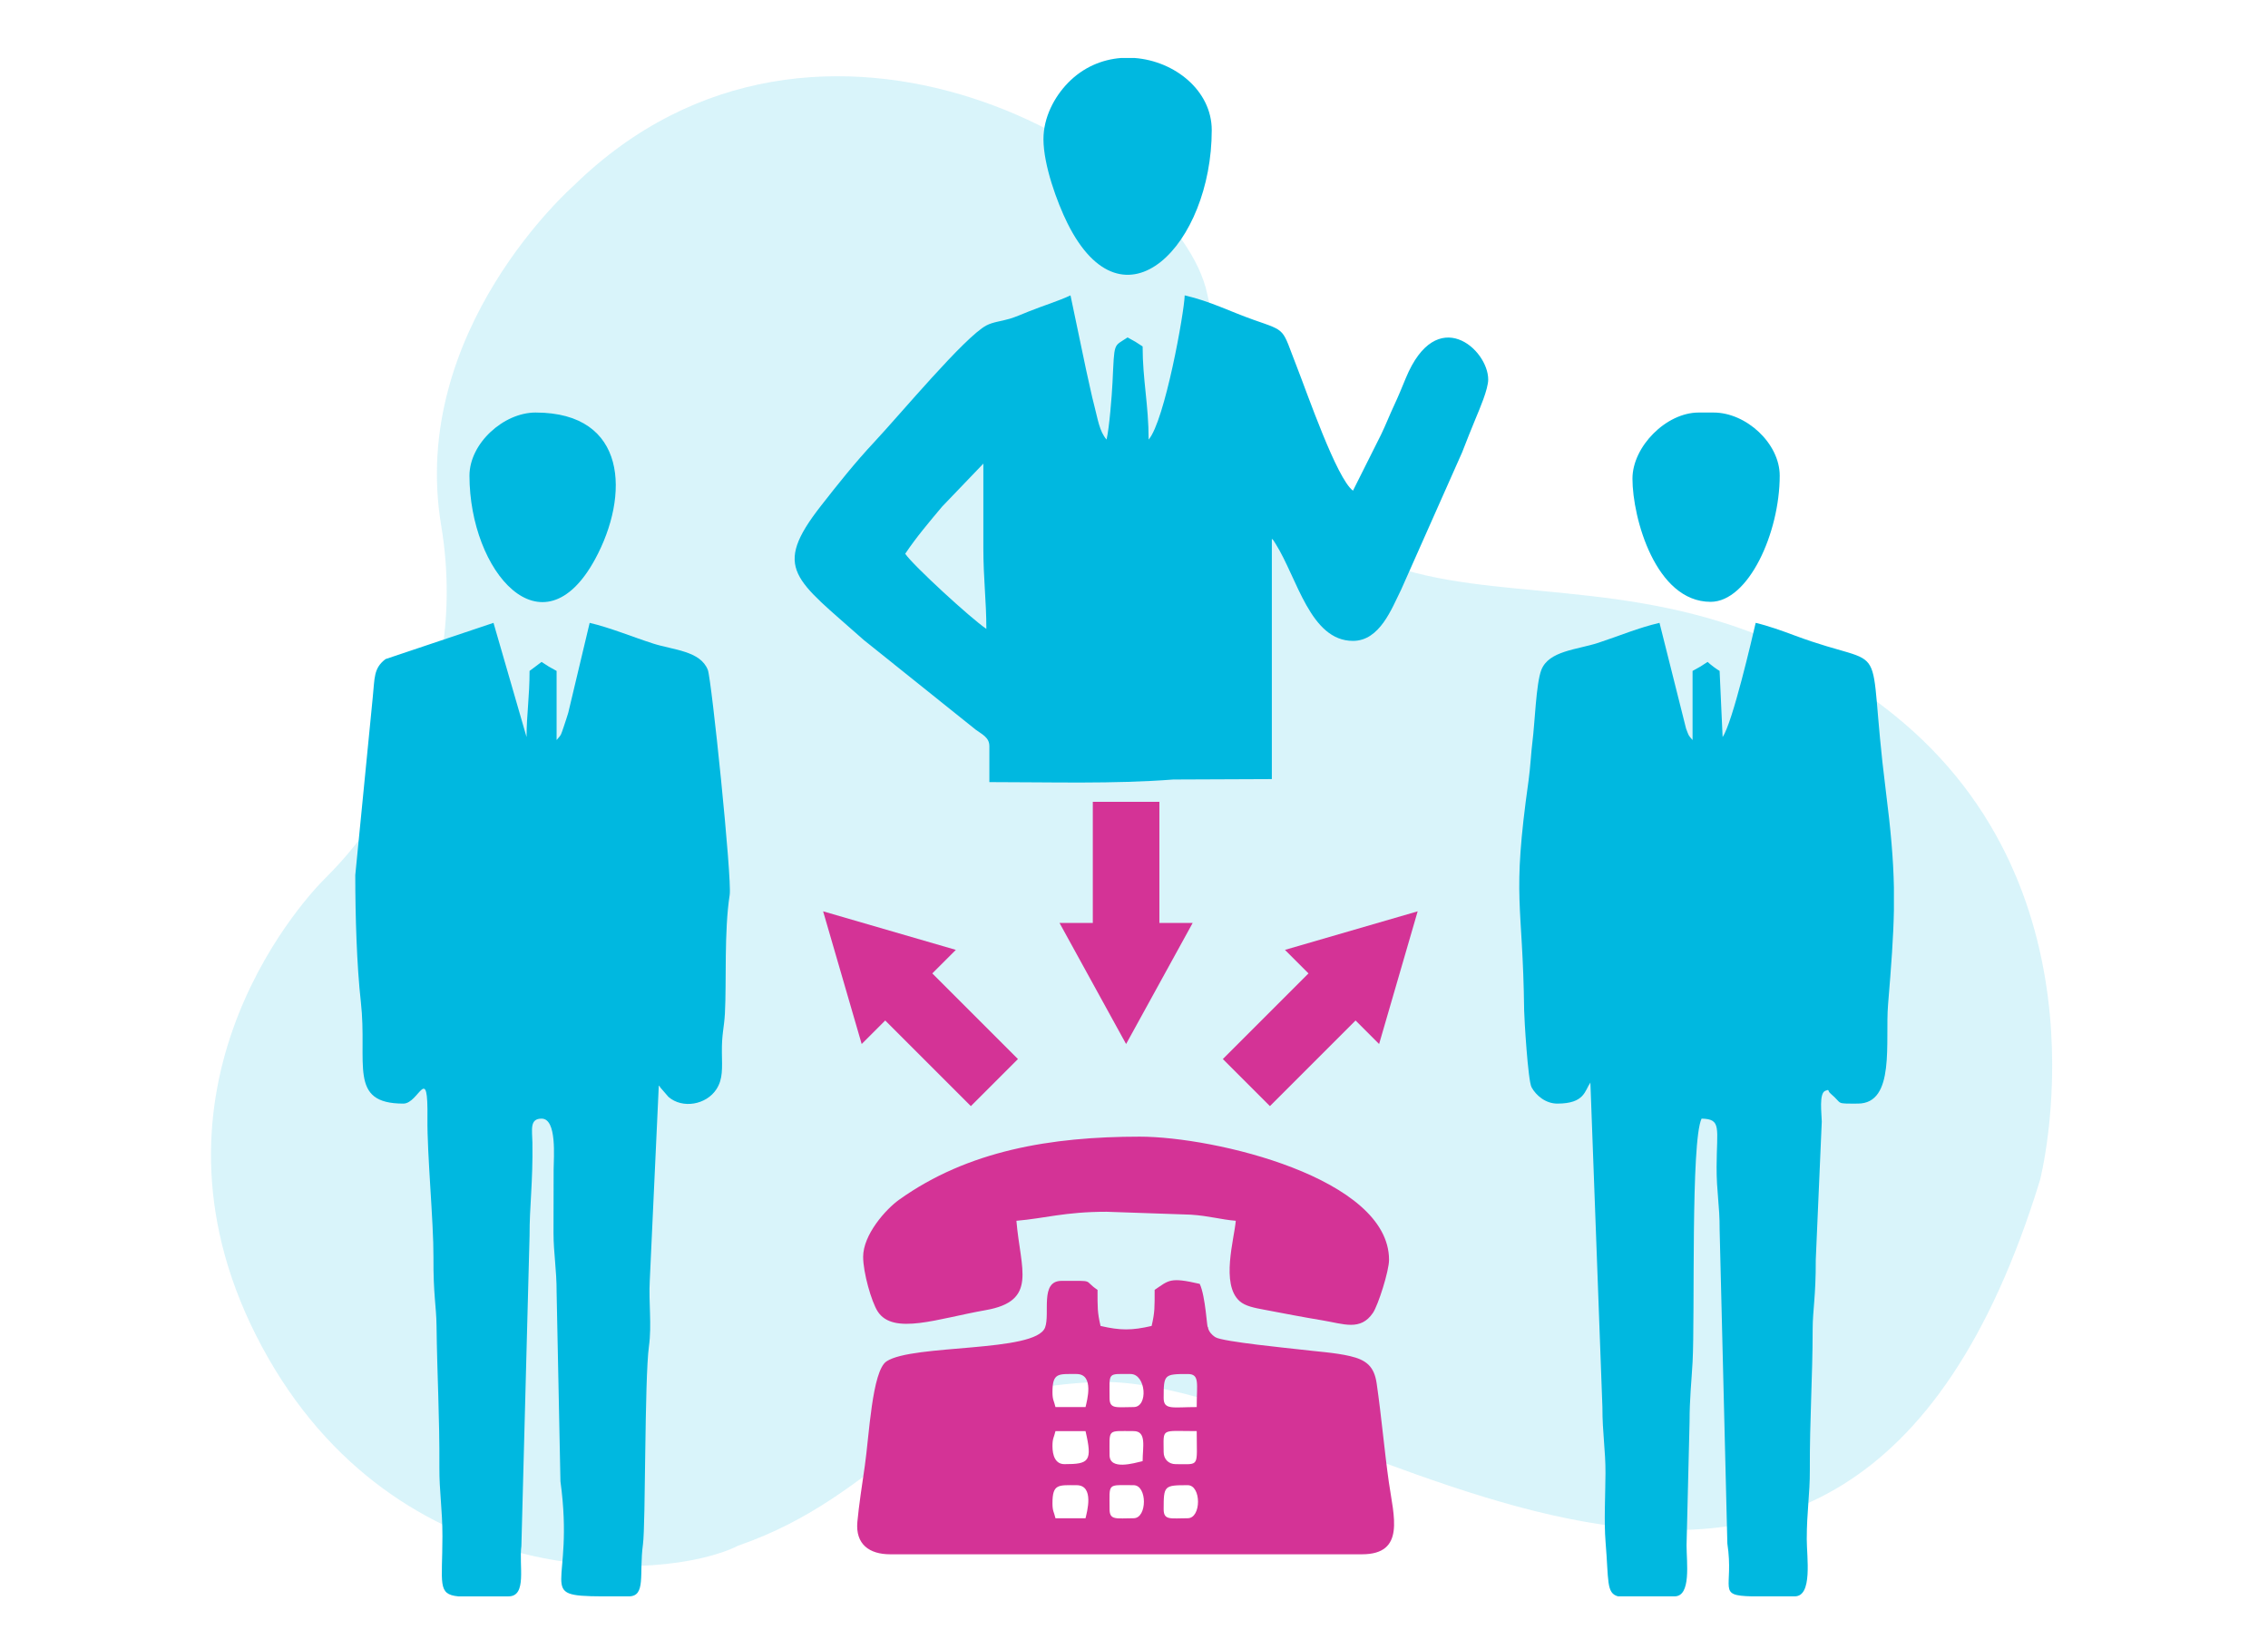
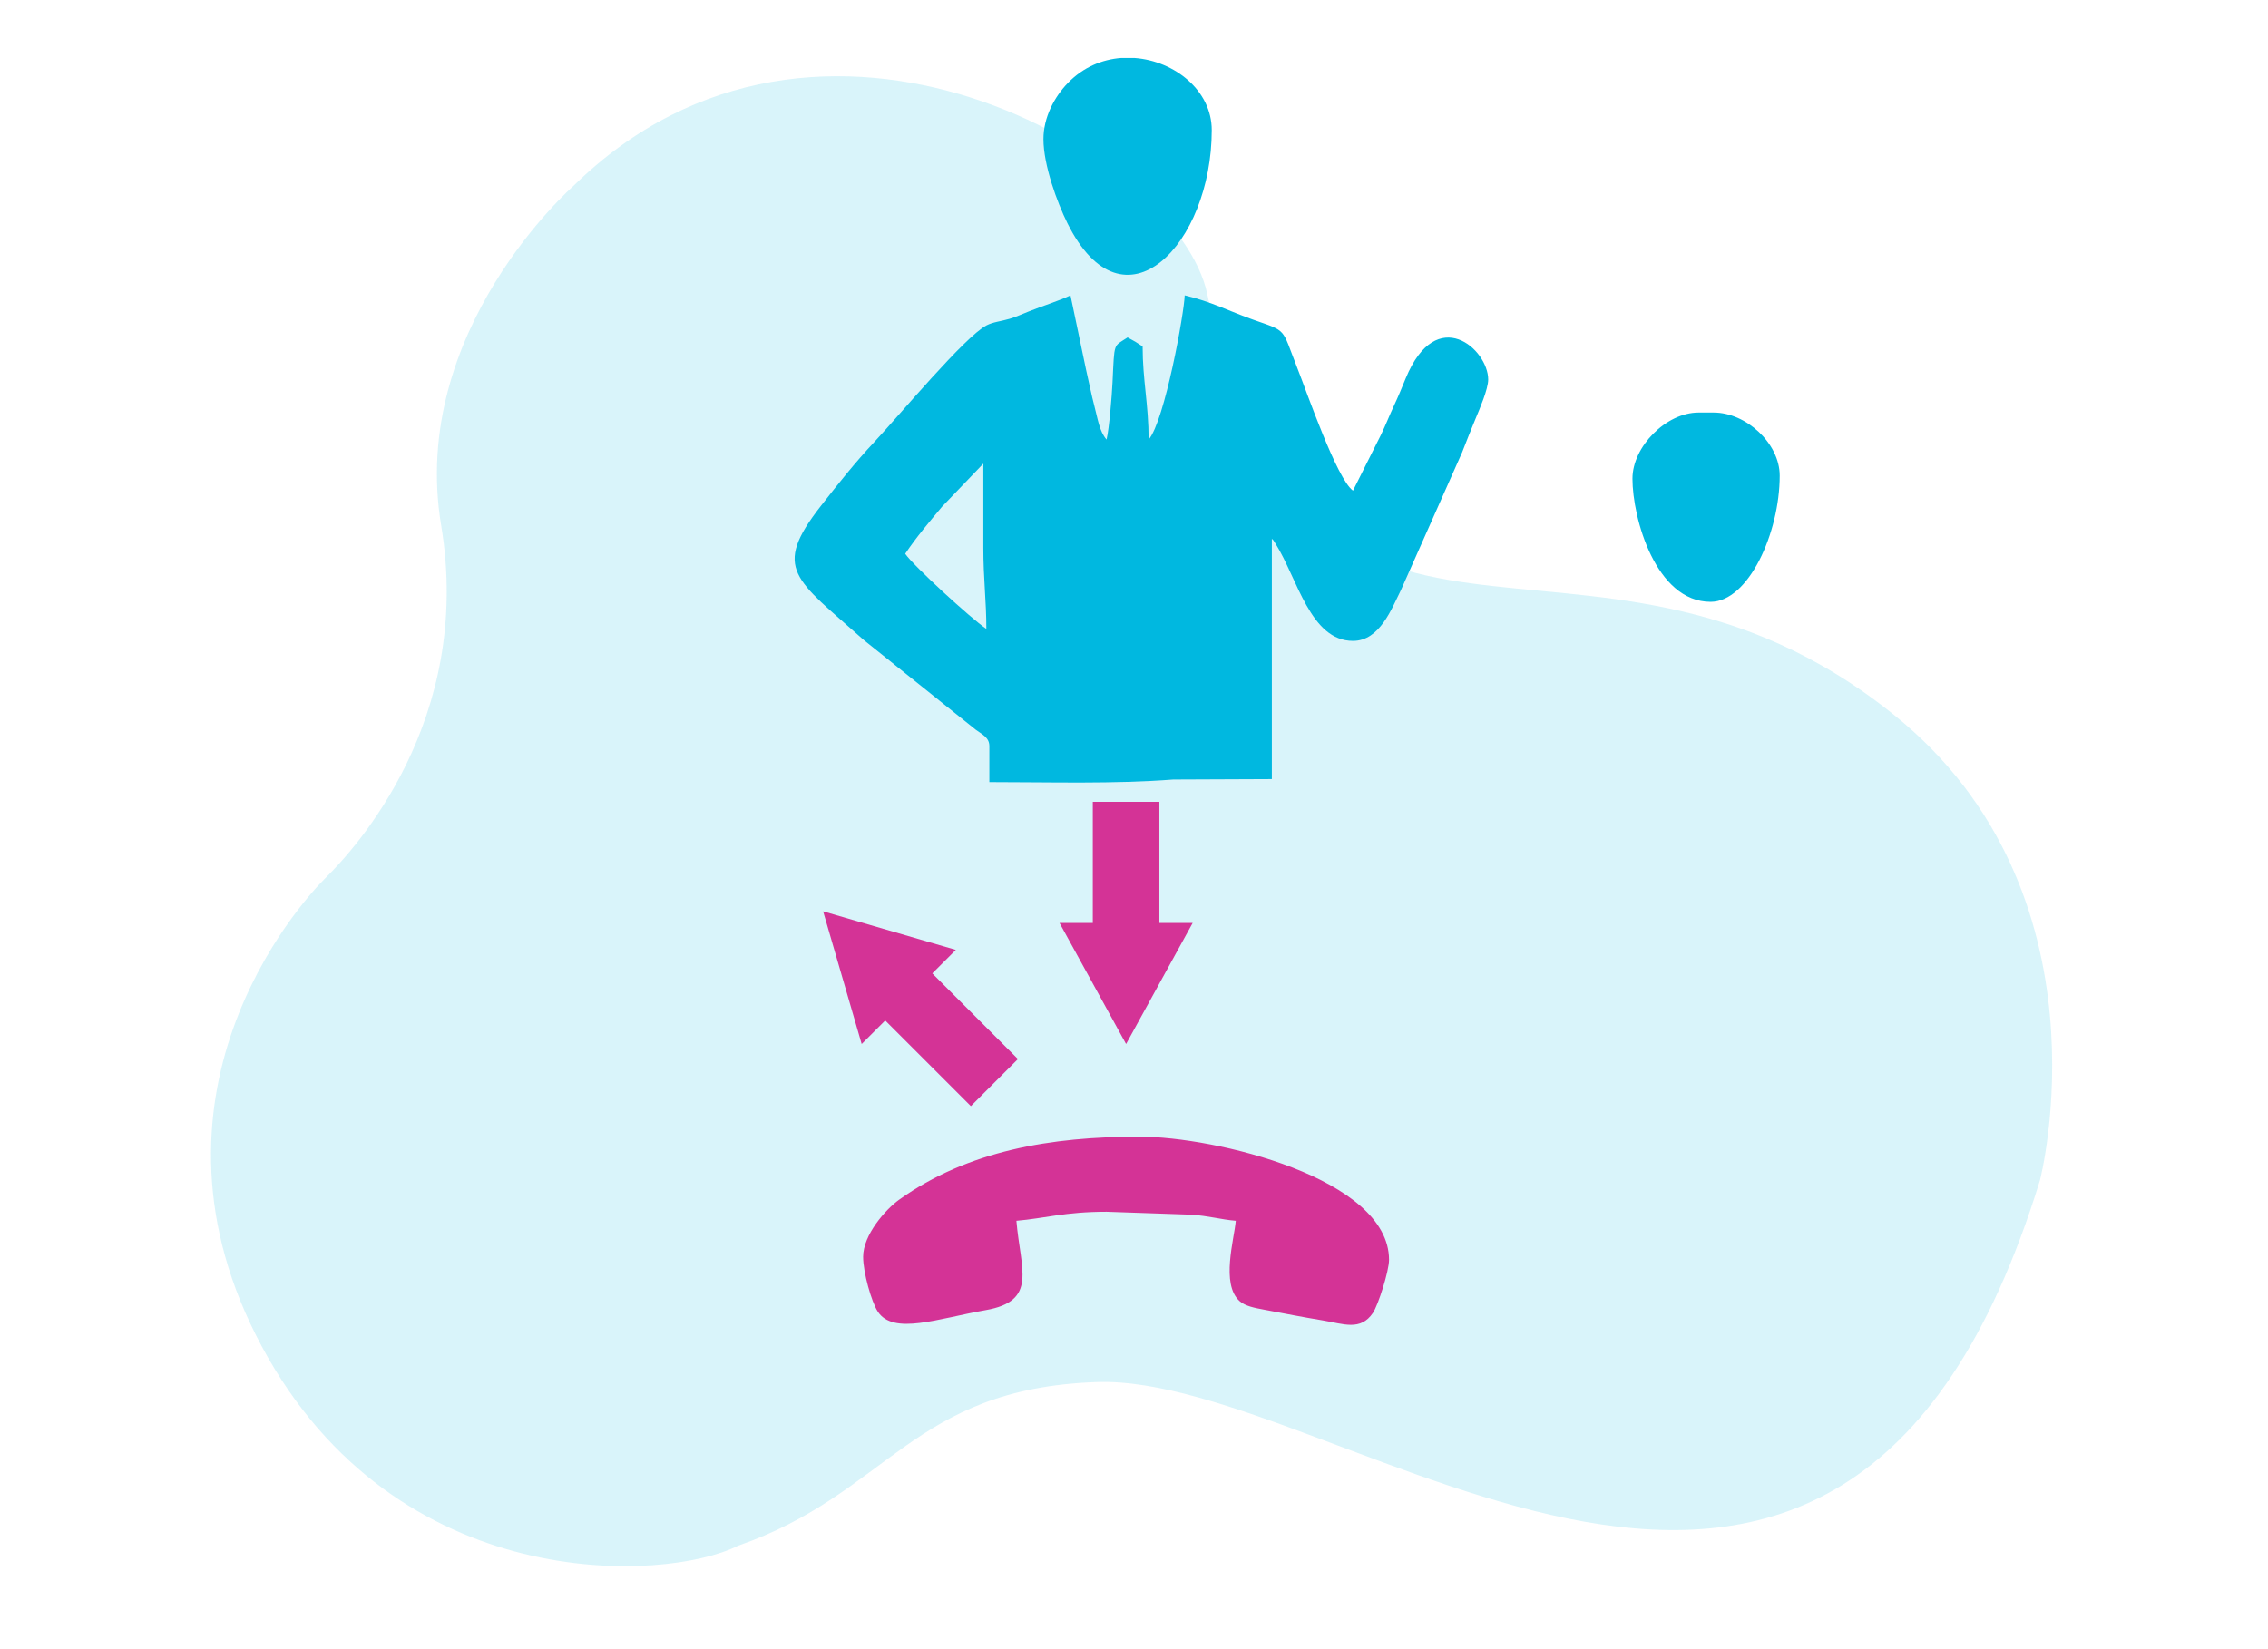
<svg xmlns="http://www.w3.org/2000/svg" xml:space="preserve" width="186.267mm" height="135.467mm" version="1.1" style="shape-rendering:geometricPrecision; text-rendering:geometricPrecision; image-rendering:optimizeQuality; fill-rule:evenodd; clip-rule:evenodd" viewBox="0 0 18626.66 13546.66">
  <defs>
    <style type="text/css">
   
    .fil1 {fill:#00B8E0}
    .fil2 {fill:#D43396}
    .fil3 {fill:#D43396;fill-rule:nonzero}
    .fil0 {fill:#00B8E0;fill-opacity:0.149}
   
  </style>
  </defs>
  <g id="Layer_x0020_1">
    <path class="fil0" d="M16753.52 9696.49c0,0 615.91,-2362.68 -1198.46,-3824.19 -2542.31,-2047.88 -4856.67,316.39 -5639.6,-3454.87 -237.21,-1142.62 -3193.75,-2864.63 -5205.24,-890.92 0,0 -1354.33,1185.59 -1087.1,2788.49 267.22,1602.91 -713.71,2664.44 -947.57,2894.33 -233.85,229.9 -1625.45,1805.43 -523.08,3854.74 1102.38,2049.31 3312.94,1934.34 3908.43,1633.06 1237.92,-429.2 1427.65,-1291.85 2946.89,-1344.52 1999.04,-69.3 6104.04,3680.99 7745.73,-1656.12z" />
-     <path class="fil1" d="M12790.09 9065.25c224.63,0 224.27,-104.8 271.48,-172.76l98.73 2665.51c-0.13,215.32 26.03,354.2 25.26,542.41 -0.71,172.91 -13.08,400.06 0.72,566.93 26.53,320.72 4.84,419.31 102.35,445.55l464.01 0c138.46,0 98.82,-276.97 98.73,-419.57l24.67 -1011.91c-0.02,-195.69 16.29,-335.81 24.8,-493.49 20.3,-375.9 -15.87,-1812.14 73.92,-1999.27 166.08,3.7 124.72,75.01 123.34,394.97 -0.91,209.5 25.97,313.71 24.91,518.06l63.46 2577.37c56.3,372.3 -92.57,427.3 202.77,433.84l350.62 0c148.27,0 98.78,-320.74 98.73,-468.94 -0.08,-221.64 26.04,-374.78 25.26,-567.07 -1.72,-419.35 22.68,-749.69 23.25,-1161.42 0.21,-151.65 26.6,-267.65 25.46,-566.89l49.31 -1135.38c-0.77,-66.01 -24.4,-233.78 29.43,-253.23 40.25,-14.53 11.36,-3.56 44.91,24.8 101.53,85.81 30.99,80.49 221.95,80.49 310.52,0 223.09,-510.86 248.11,-813.17 26.57,-321.12 44.05,-554.54 48.06,-774.29l0 -188.2c-4.33,-229.05 -24.95,-466.48 -67,-798.18 -169.94,-1340.58 75.38,-963.4 -751.29,-1272.52 -98.9,-36.98 -215.87,-78.99 -317.02,-102.56 -29.14,125.09 -189.76,820.25 -271.49,937.88l-24.68 -542.98c-17.99,-12.05 -18.2,-10.36 -44.26,-29.78 -27.94,-20.84 -33.94,-26.43 -54.46,-44.27 -49.09,32.87 -68.38,44.93 -123.41,74.05l0 567.65c-36.93,-42.48 -29.33,-31.96 -53.49,-94.59l-218 -867.96c-176.03,41.02 -326.19,105.84 -502.59,163.79 -173.69,57.06 -406.57,64.74 -468.04,223.02 -43.34,111.6 -53.08,438.07 -73.27,593.11 -9.83,75.57 -17.39,215.13 -31.34,314.2 -139.84,993.1 -47.33,984.5 -36.37,1890.68 0.73,60.46 30.83,575.24 60.94,630.12 37.04,67.53 115.66,134 211.53,134z" />
-     <path class="fil1" d="M2917.8 7189.51c0,334.49 11.98,739.39 45.75,1040.2 56.76,505.5 -108.25,835.54 349.14,835.54 129.05,0 203.46,-344.72 197.85,122.93 -3.47,288.94 50.9,854.34 49.29,1135.46 -1.82,315.49 23.27,400.42 25.34,567 5.1,413.9 25.73,747.48 23.36,1161.3 -1.16,203 25.15,342.51 25.01,567.33 -0.24,388.71 -43.53,476.9 129.87,493.62l413.11 0c154.22,0 83.93,-255.29 105.47,-412.83l67.21 -2548.93c-0.88,-241.01 28.46,-442.95 23.32,-766.47 -1.66,-104.79 -24.42,-196.01 75.48,-196.01 127.6,0 99.4,320.47 98.89,419.41 -0.89,172.88 -1.25,346.46 -1.01,519.31 0.24,170.04 25.79,293 25.54,492.76l31.41 1548.15c121.05,883.16 -218.08,941.64 343.89,944.61l217.03 0c144.04,0 83.52,-184.31 116.66,-426.31 22.68,-165.66 12.33,-1358.78 49.36,-1628.93 23.99,-175.06 -2.96,-358.89 6.62,-536.36l74.17 -1604.12c3.83,4.41 9.31,5.9 10.92,13.73l68.67 79.43c114.06,99.13 310.3,65.88 394.11,-63.72 54.22,-83.85 46.27,-171.11 44.6,-300.92 -1.96,-151.75 18.35,-201.37 24.79,-320.74 13.78,-255.4 -7.16,-678.34 39.15,-973.41 20.63,-131.46 -149.37,-1771.41 -179.27,-1848.4 -60.94,-156.95 -283.33,-163.71 -449.47,-216.9 -160.69,-51.45 -353.29,-130.8 -521.16,-169.91l-175.6 737.59c-9.19,29.03 -21.53,70.77 -36.12,111.97 -26.47,74.71 -16.45,63.14 -59.77,112.99l0 -567.65c-55.03,-29.12 -74.32,-41.18 -123.41,-74.05l-98.72 74.05c0,211.67 -24.68,364.03 -24.68,542.98l-271.49 -937.88 -886.98 297.7c-99.94,76.69 -87.85,155.49 -104.77,314.8l-143.56 1460.68z" />
    <path class="fil1" d="M7434.37 4548.68c91.02,-135.92 194.7,-257.95 303.45,-387.62l338.25 -352.8c0,230.35 0.01,460.71 0,691.06 -0.01,255.82 24.68,433.23 24.68,666.38 -126.08,-84.44 -603.33,-522.87 -666.38,-617.02zm691.06 1579.57l0 296.16c504.83,0 1022.49,16.4 1510.52,-21.3l809.47 -3.37 0 -1974.47c22.88,26.34 -0.29,-8.07 31.49,42.55 177.89,283.39 284.84,796.6 634.89,796.6 220.55,0 317.78,-265.23 394.9,-419.57l500.98 -1127.94c41.91,-108.16 74.99,-190.54 112.79,-282.1 29.12,-70.55 101.96,-237.24 101.96,-317.61 0,-247.88 -422.84,-626.84 -677.03,-10.65 -32.95,79.91 -59.97,146.66 -96.36,224.48 -40.16,85.91 -65.46,153.33 -106.56,238.97l-230.68 460.38c-133.93,-98.12 -377.13,-804.38 -461.69,-1019.15 -126.25,-320.62 -75.25,-285.75 -355.85,-384.57 -194.41,-68.45 -350.59,-150.67 -564.58,-200.53 -3.06,137.41 -163.76,1032.35 -296.17,1184.68 0,-285.52 -49.36,-490.82 -49.36,-765.1 -49.08,-32.87 -68.38,-44.93 -123.4,-74.05 -118.15,79.12 -107.36,29.14 -123.87,369.76 -5.32,109.77 -26.15,371.73 -48.9,469.39 -59.3,-68.22 -72.85,-172.99 -98.93,-271.28 -25.58,-96.44 -47.26,-208.87 -68.94,-301.27l-128.3 -612.13c-94.32,45.26 -229.8,86.64 -338.39,130.54 -58.05,23.48 -114.18,47.66 -160.56,61.58 -72.69,21.8 -135.83,25.52 -191.82,54.99 -177.61,93.48 -710.33,732.81 -919.45,956.28 -159.66,170.62 -297.06,343.76 -438.28,524.26 -408.05,521.55 -212.67,601.56 351.89,1104.28l917.99 735.63c49.42,37.13 112.24,62.57 112.24,134.56z" />
-     <path class="fil2" d="M9556.91 12397.15c0,-193.8 3.66,-197.45 197.45,-197.45 112.86,0 112.86,271.49 0,271.49 -139.88,0 -197.45,19.39 -197.45,-74.04zm-444.25 0c0,-220.28 -22.83,-197.45 197.45,-197.45 112.86,0 112.86,271.49 0,271.49 -139.88,0 -197.45,19.39 -197.45,-74.04zm-468.93 -49.36c0,-160.56 48.66,-148.09 197.45,-148.09 149.14,0 85.14,223.82 74.04,271.49l-246.81 0c-12.9,-55.35 -24.68,-56.74 -24.68,-123.4zm468.93 -394.9c0,-220.28 -22.83,-197.44 197.45,-197.44 109.47,0 74.04,132.44 74.04,246.81 -70.16,16.34 -271.49,77.51 -271.49,-49.37zm444.25 -24.67c0,-202.16 -29.11,-172.77 271.49,-172.77 0,300.61 29.39,271.49 -172.76,271.49 -57.77,0 -98.73,-40.96 -98.73,-98.72zm-913.18 -49.37c0,-66.66 11.78,-68.05 24.68,-123.4l246.81 0c57.97,248.82 30.04,271.49 -172.77,271.49 -75.87,0 -98.72,-72.31 -98.72,-148.09zm913.18 -394.89c0,-193.79 3.66,-197.45 197.45,-197.45 100.76,0 74.04,77.38 74.04,271.49 -194.12,0 -271.49,26.72 -271.49,-74.04zm-444.25 0c0,-216.77 -20.64,-197.45 172.77,-197.45 126.03,0 147.78,271.49 24.68,271.49 -139.88,0 -197.45,19.4 -197.45,-74.04zm-468.93 -49.36c0,-160.55 48.66,-148.09 197.45,-148.09 149.14,0 85.14,223.83 74.04,271.49l-246.81 0c-12.9,-55.35 -24.68,-56.74 -24.68,-123.4zm-1332.76 1332.76l3874.87 0c359.66,0 259.84,-315.06 220.73,-590.94 -37.8,-266.62 -60.06,-536.36 -100.28,-812.91 -20.48,-140.8 -85.83,-193.1 -219.87,-224.38 -124.11,-28.95 -272.94,-37.24 -414.35,-54.57 -64.5,-7.91 -631.61,-63.07 -689.67,-100.12 -73.44,-46.87 -59.14,-99.69 -62.73,-85.34 -6.09,24.33 -18.24,-252.25 -66.59,-353.01 -246.72,-57.48 -253.34,-28.89 -370.21,49.37 0,143.38 1.84,182.36 -24.68,296.16 -162.24,37.8 -257.34,37.8 -419.57,0 -26.51,-113.8 -24.68,-152.78 -24.68,-296.16 -124.44,-83.33 -9.47,-74.05 -296.17,-74.05 -179.37,0 -91.62,269.62 -134.9,383.4 -78.6,206.65 -1085.23,134.33 -1301.92,277.64 -119.04,78.73 -142.89,614.35 -178.36,858.24 -21.82,149.98 -49.32,330.25 -61.16,460.29 -16.79,184.33 98.54,266.38 269.54,266.38z" />
    <path class="fil2" d="M7088.84 10323.97c0,129.78 68.27,368.83 119.35,448.31 127.32,198.11 494.5,58.32 886.28,-10.34 431.13,-75.56 286.5,-332.65 253.09,-734.14 230.02,-19.14 397.06,-74.04 740.42,-74.04l691.93 23.8c153.35,10.17 242.32,39.67 369.34,50.24 -12.47,149.89 -124.63,520.55 31.26,659.81 47.27,42.24 125.3,56.07 201.08,70.4 178.15,33.68 308.37,59.43 479.85,87.83 173.05,28.65 312.16,89.35 414.37,-61.67 42.83,-63.29 132.16,-343.55 132.16,-435.52 0,-670.98 -1430.44,-1011.91 -2048.5,-1011.91 -727.72,0 -1410,114.27 -1974.89,517.87 -110.62,79.03 -295.74,287.72 -295.74,469.36z" />
    <path class="fil1" d="M8569.69 1142.74c0,213.06 112.23,520.33 197.24,691.26 462.28,929.4 1184.88,171.38 1184.88,-765.3 0,-323.94 -303.15,-567.33 -633.05,-592.34l-112.11 0c-154.97,12.08 -309.01,75.04 -434.1,202.87 -114.72,117.24 -202.86,286.3 -202.86,463.51z" />
    <path class="fil1" d="M13407.1 3931.66c0,322.47 190.2,1011.91 641.71,1011.91 310.58,0 567.65,-565.86 567.65,-1036.59 0,-264.61 -275.3,-518.29 -542.98,-518.29l-123.4 0c-266.01,0 -542.98,279.69 -542.98,542.97z" />
-     <path class="fil1" d="M3855.67 3906.98c0,788.64 598.34,1482.83 1031.81,686.28 284.21,-522.28 268.36,-1204.57 -488.83,-1204.57 -263.1,0 -542.98,253.77 -542.98,518.29z" />
-     <path class="fil3" d="M10042.96 8699.26l703.39 -703.38 -193.33 -193.33 1090.04 -316.72 -316.73 1090.03 -193.32 -193.32 -703.39 703.38 -386.66 -386.66zm351.7 -351.69m255.03 -448.35m448.35 -255.03m386.66 386.66m-255.03 448.35m-448.35 255.03m-545.02 158.36" />
    <path class="fil3" d="M8360.21 8699.26l-703.39 -703.38 193.33 -193.33 -1090.04 -316.72 316.73 1090.03 193.32 -193.32 703.39 703.38 386.66 -386.66zm-351.7 -351.69m-255.03 -448.35m-448.35 -255.03m-386.66 386.66m255.03 448.35m448.35 255.03m545.02 158.36" />
    <path class="fil3" d="M9521.82 6586.49l0 994.73 273.41 0 -546.82 994.73 -546.81 -994.73 273.4 0 0 -994.73 546.82 0zm0 497.37m136.7 497.36m-136.7 497.37m-546.82 0m-136.7 -497.37m136.7 -497.36m273.41 -497.37" />
  </g>
</svg>